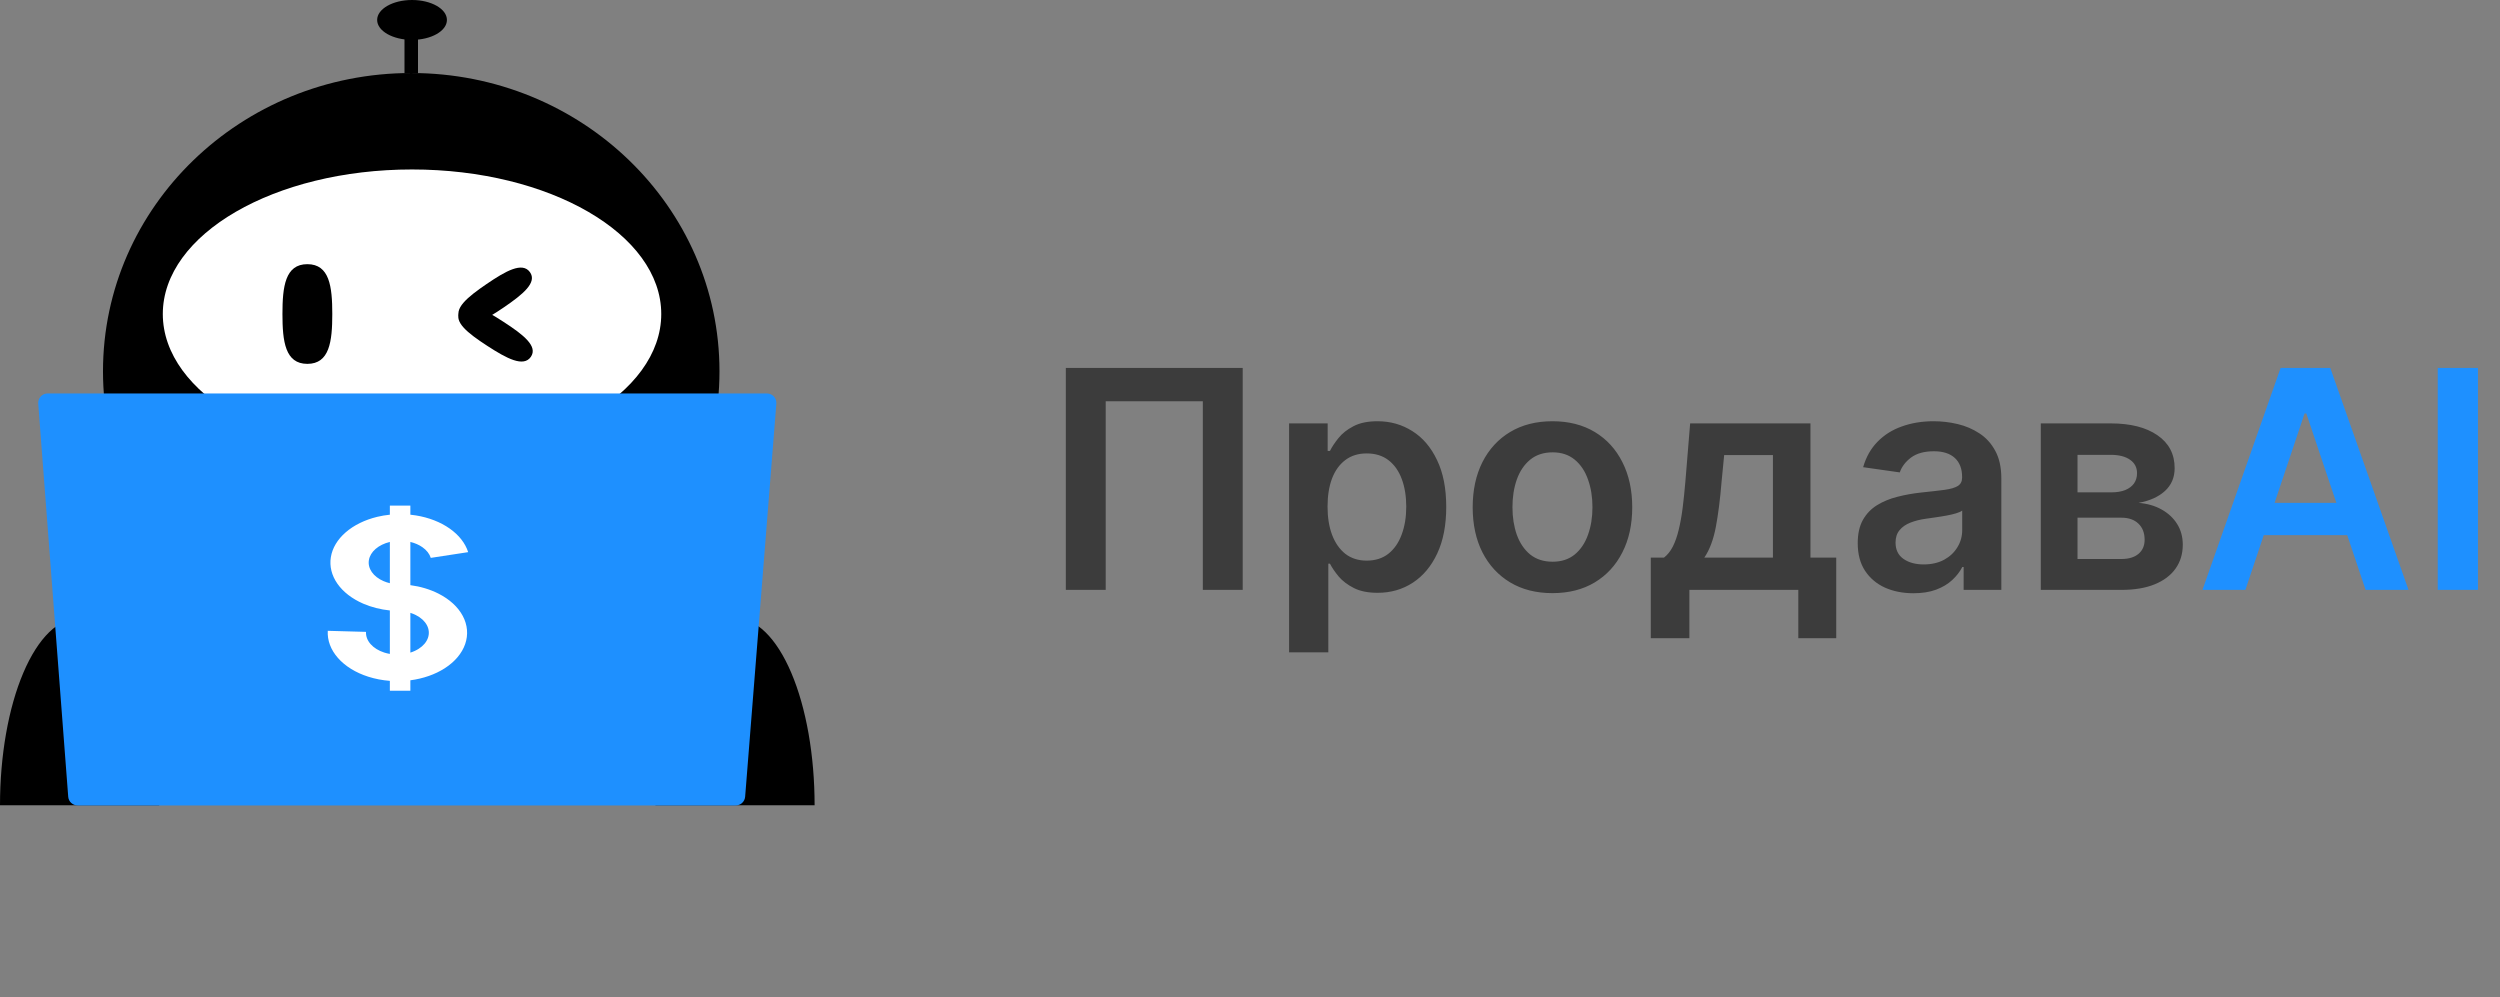
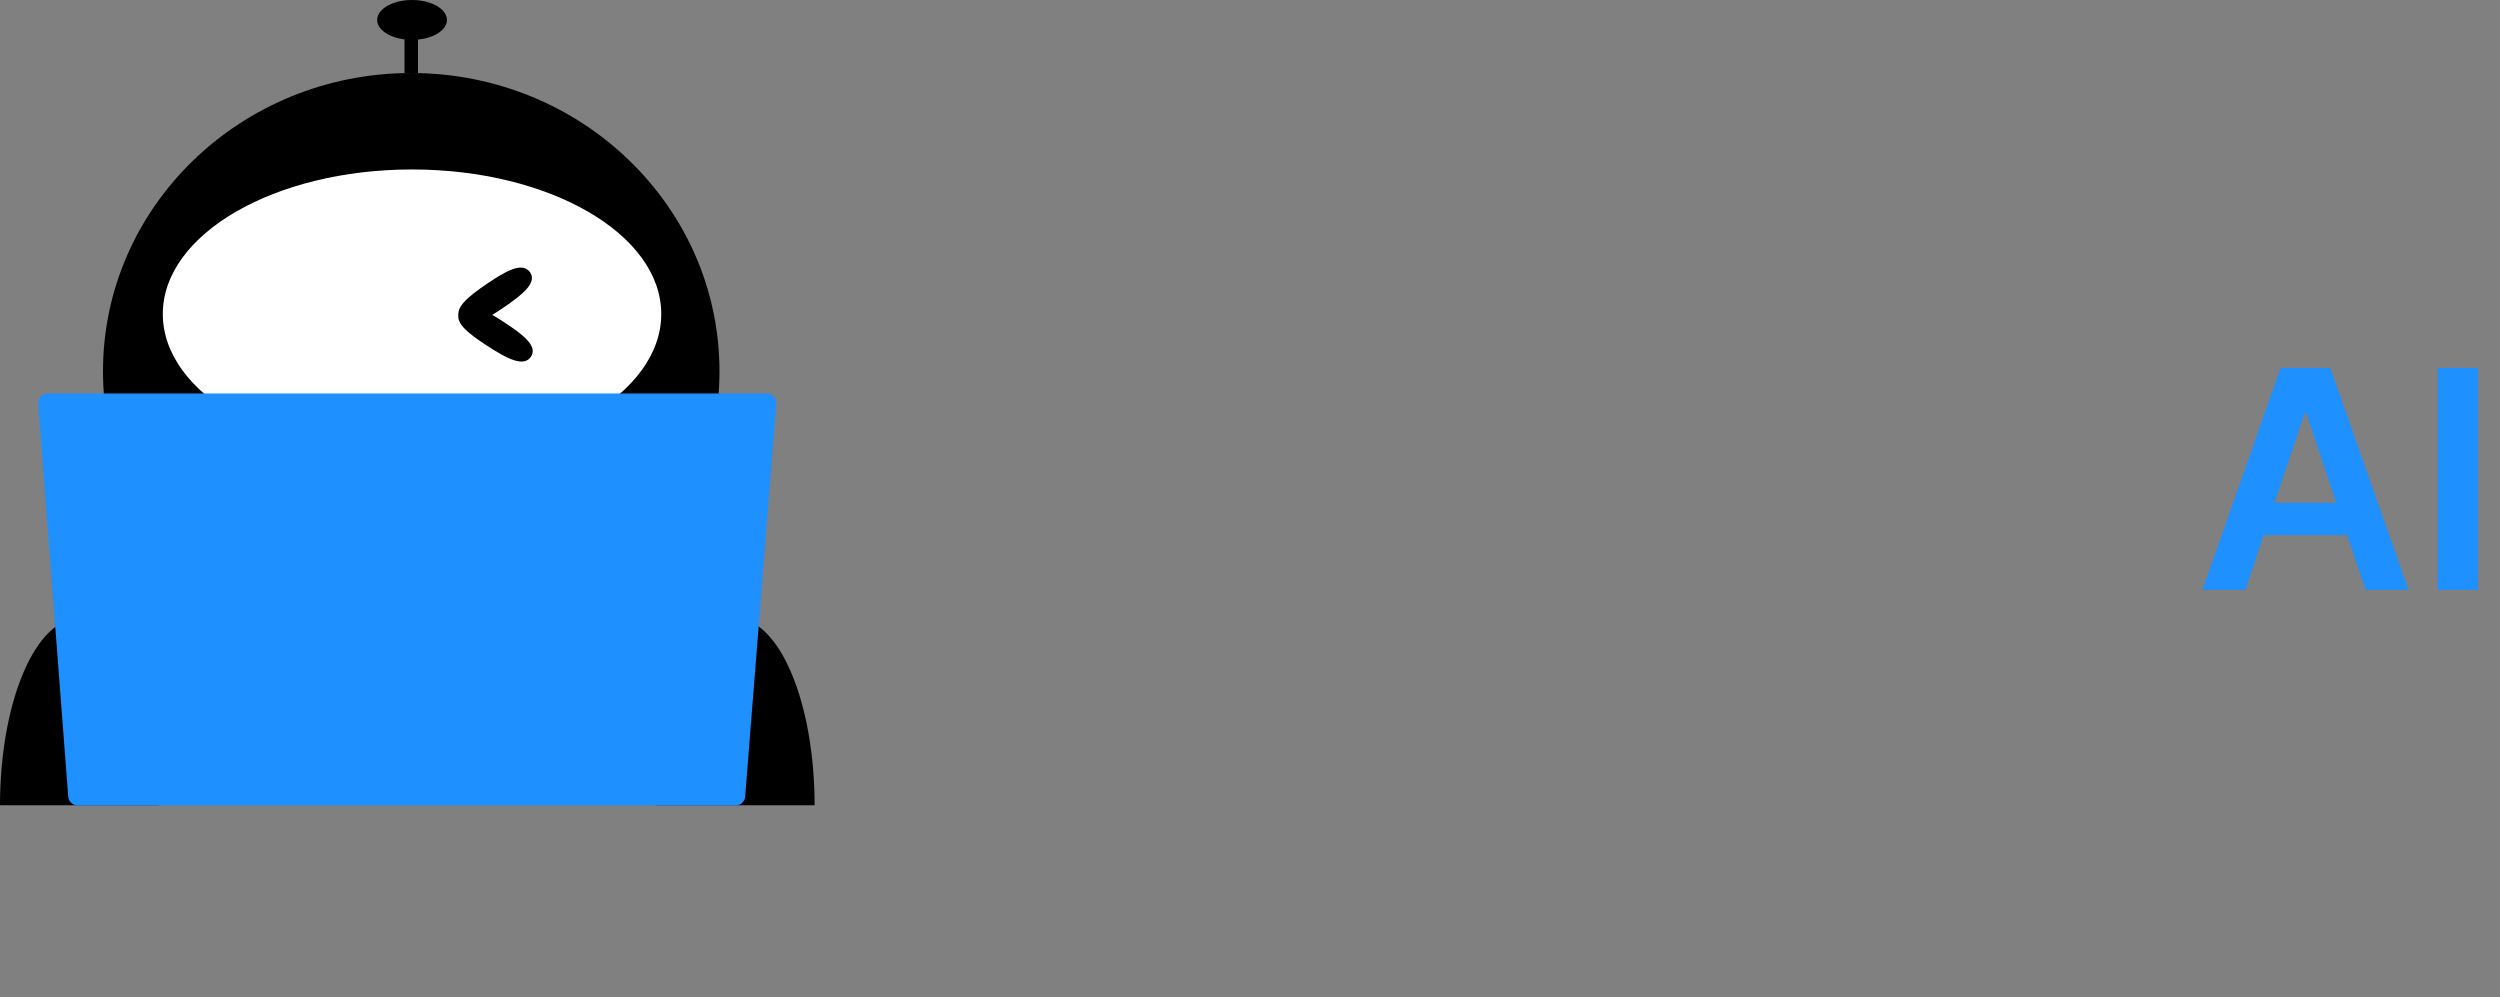
<svg xmlns="http://www.w3.org/2000/svg" width="178" height="71" viewBox="0 0 178 71" fill="none">
  <rect x="0" y="0" width="178" height="71" fill="#808080" stroke="none" />
-   <path d="M88.481 26.195V42H85.641V28.572H78.727V42H75.887V26.195H88.481ZM91.782 46.445V30.146H94.53V32.107H94.692C94.836 31.819 95.039 31.512 95.301 31.188C95.564 30.859 95.919 30.579 96.366 30.347C96.814 30.11 97.385 29.992 98.079 29.992C98.995 29.992 99.821 30.226 100.557 30.695C101.298 31.157 101.884 31.844 102.316 32.755C102.754 33.66 102.972 34.772 102.972 36.089C102.972 37.39 102.759 38.496 102.332 39.407C101.905 40.318 101.323 41.012 100.588 41.491C99.852 41.969 99.019 42.208 98.087 42.208C97.408 42.208 96.845 42.095 96.397 41.869C95.95 41.642 95.59 41.37 95.317 41.051C95.049 40.727 94.841 40.421 94.692 40.133H94.576V46.445H91.782ZM94.522 36.073C94.522 36.84 94.63 37.511 94.846 38.087C95.067 38.664 95.384 39.114 95.795 39.438C96.212 39.757 96.716 39.916 97.308 39.916C97.925 39.916 98.442 39.752 98.859 39.422C99.276 39.088 99.59 38.633 99.8 38.057C100.017 37.475 100.125 36.814 100.125 36.073C100.125 35.338 100.019 34.684 99.808 34.113C99.597 33.542 99.283 33.094 98.867 32.77C98.45 32.446 97.93 32.284 97.308 32.284C96.711 32.284 96.204 32.441 95.788 32.755C95.371 33.069 95.054 33.509 94.838 34.075C94.627 34.641 94.522 35.307 94.522 36.073ZM110.535 42.231C109.377 42.231 108.374 41.977 107.525 41.468C106.676 40.958 106.018 40.246 105.55 39.33C105.087 38.414 104.855 37.344 104.855 36.12C104.855 34.895 105.087 33.822 105.55 32.901C106.018 31.981 106.676 31.265 107.525 30.756C108.374 30.247 109.377 29.992 110.535 29.992C111.693 29.992 112.696 30.247 113.545 30.756C114.393 31.265 115.049 31.981 115.512 32.901C115.981 33.822 116.215 34.895 116.215 36.12C116.215 37.344 115.981 38.414 115.512 39.33C115.049 40.246 114.393 40.958 113.545 41.468C112.696 41.977 111.693 42.231 110.535 42.231ZM110.55 39.994C111.178 39.994 111.703 39.821 112.125 39.477C112.547 39.127 112.86 38.658 113.066 38.072C113.277 37.486 113.383 36.832 113.383 36.112C113.383 35.386 113.277 34.73 113.066 34.144C112.86 33.552 112.547 33.082 112.125 32.732C111.703 32.382 111.178 32.207 110.55 32.207C109.907 32.207 109.372 32.382 108.945 32.732C108.523 33.082 108.207 33.552 107.996 34.144C107.79 34.73 107.687 35.386 107.687 36.112C107.687 36.832 107.79 37.486 107.996 38.072C108.207 38.658 108.523 39.127 108.945 39.477C109.372 39.821 109.907 39.994 110.55 39.994ZM117.536 45.442V39.7H118.478C118.73 39.505 118.941 39.24 119.111 38.905C119.28 38.566 119.419 38.167 119.527 37.709C119.64 37.246 119.733 36.729 119.805 36.158C119.877 35.582 119.941 34.962 119.998 34.298L120.338 30.146H128.904V39.7H130.74V45.442H128.039V42H120.284V45.442H117.536ZM121.349 39.7H126.233V32.4H122.761L122.576 34.298C122.473 35.554 122.336 36.629 122.167 37.524C121.997 38.419 121.724 39.145 121.349 39.7ZM136.237 42.239C135.486 42.239 134.809 42.105 134.207 41.838C133.61 41.565 133.137 41.164 132.787 40.634C132.442 40.104 132.27 39.451 132.27 38.674C132.27 38.005 132.394 37.452 132.641 37.015C132.888 36.578 133.224 36.228 133.651 35.965C134.079 35.703 134.56 35.505 135.095 35.371C135.635 35.232 136.193 35.132 136.769 35.07C137.464 34.998 138.027 34.934 138.459 34.877C138.891 34.815 139.205 34.723 139.401 34.599C139.601 34.471 139.702 34.273 139.702 34.005V33.959C139.702 33.377 139.529 32.927 139.185 32.608C138.84 32.289 138.343 32.13 137.695 32.13C137.011 32.13 136.468 32.279 136.067 32.577C135.671 32.876 135.403 33.228 135.264 33.635L132.656 33.264C132.862 32.544 133.201 31.942 133.675 31.458C134.148 30.97 134.727 30.604 135.411 30.363C136.095 30.116 136.852 29.992 137.68 29.992C138.251 29.992 138.819 30.059 139.385 30.193C139.951 30.327 140.468 30.548 140.936 30.857C141.405 31.16 141.78 31.574 142.063 32.099C142.351 32.624 142.495 33.28 142.495 34.067V42H139.81V40.372H139.717C139.547 40.701 139.308 41.01 138.999 41.298C138.696 41.581 138.313 41.81 137.85 41.985C137.392 42.154 136.854 42.239 136.237 42.239ZM136.962 40.187C137.523 40.187 138.009 40.076 138.421 39.855C138.832 39.628 139.149 39.33 139.37 38.959C139.596 38.589 139.709 38.185 139.709 37.748V36.351C139.622 36.423 139.473 36.49 139.262 36.552C139.056 36.614 138.825 36.667 138.567 36.714C138.31 36.76 138.055 36.801 137.803 36.837C137.551 36.873 137.333 36.904 137.147 36.93C136.731 36.986 136.358 37.079 136.028 37.208C135.699 37.336 135.439 37.516 135.249 37.748C135.059 37.974 134.963 38.267 134.963 38.628C134.963 39.142 135.151 39.531 135.527 39.793C135.902 40.055 136.381 40.187 136.962 40.187ZM145.304 42V30.146H150.282C151.686 30.146 152.795 30.427 153.608 30.988C154.426 31.549 154.835 32.331 154.835 33.334C154.835 33.997 154.603 34.54 154.14 34.962C153.683 35.379 153.057 35.659 152.265 35.803C152.888 35.855 153.433 36.011 153.901 36.274C154.374 36.536 154.745 36.881 155.012 37.308C155.28 37.735 155.414 38.226 155.414 38.782C155.414 39.435 155.241 40.004 154.897 40.487C154.557 40.966 154.061 41.339 153.407 41.606C152.759 41.869 151.972 42 151.046 42H145.304ZM147.92 39.801H151.046C151.56 39.801 151.964 39.68 152.257 39.438C152.551 39.191 152.697 38.857 152.697 38.435C152.697 37.946 152.551 37.563 152.257 37.285C151.964 37.002 151.56 36.86 151.046 36.86H147.92V39.801ZM147.92 35.055H150.336C150.717 35.055 151.043 35.001 151.316 34.893C151.589 34.779 151.797 34.623 151.941 34.422C152.085 34.216 152.157 33.972 152.157 33.689C152.157 33.282 151.99 32.963 151.655 32.732C151.326 32.5 150.868 32.385 150.282 32.385H147.92V35.055Z" fill="#3C3C3C" />
  <path d="M159.872 42H156.816L162.38 26.195H165.915L171.486 42H168.431L164.209 29.437H164.086L159.872 42ZM159.973 35.803H168.307V38.103H159.973V35.803ZM176.431 26.195V42H173.568V26.195H176.431Z" fill="#1E90FF" />
  <g clip-path="url(#clip0_118_62)">
    <path d="M58 57.333C58 55.582 57.853 53.849 57.569 52.231C57.284 50.613 56.867 49.143 56.34 47.905C55.814 46.667 55.189 45.685 54.502 45.015C53.814 44.345 53.078 44 52.333 44C51.589 44 50.852 44.345 50.165 45.015C49.477 45.685 48.853 46.667 48.326 47.905C47.8 49.143 47.383 50.613 47.098 52.231C46.813 53.849 46.667 55.582 46.667 57.333H52.333H58Z" fill="black" />
    <path d="M11.333 57.333C11.333 55.582 11.187 53.849 10.902 52.231C10.617 50.613 10.2 49.143 9.674 47.905C9.147 46.667 8.523 45.685 7.835 45.015C7.148 44.345 6.411 44 5.667 44C4.923 44 4.186 44.345 3.498 45.015C2.811 45.685 2.186 46.667 1.66 47.905C1.134 49.143 0.716 50.613 0.431 52.231C0.147 53.849 -6.50562e-08 55.582 0 57.333H5.667H11.333Z" fill="black" />
    <path d="M29.28 47.674C41.401 47.674 51.227 38.165 51.227 26.436C51.227 14.707 41.401 5.199 29.28 5.199C17.159 5.199 7.333 14.707 7.333 26.436C7.333 38.165 17.159 47.674 29.28 47.674Z" fill="black" />
    <path d="M47.081 22.358C47.081 28.042 39.137 32.65 29.337 32.65C19.537 32.65 11.592 28.042 11.592 22.358C11.592 16.674 19.537 12.066 29.337 12.066C39.137 12.066 47.081 16.674 47.081 22.358Z" fill="white" />
    <path d="M34.691 24.623C36.079 25.525 37.271 26.163 37.795 25.41C38.32 24.656 37.26 23.83 35.871 22.928C34.482 22.025 33.291 21.388 32.766 22.141C32.242 22.894 33.302 23.72 34.691 24.623Z" fill="black" />
-     <path d="M23.659 22.358C23.659 24.318 23.461 25.907 21.884 25.907C20.307 25.907 20.11 24.318 20.11 22.358C20.11 20.398 20.307 18.809 21.884 18.809C23.461 18.809 23.659 20.398 23.659 22.358Z" fill="black" />
    <path d="M34.648 20.221C36.013 19.291 37.188 18.63 37.728 19.371C38.269 20.113 37.23 20.96 35.865 21.89C34.5 22.82 33.325 23.482 32.785 22.74C32.244 21.999 33.283 21.152 34.648 20.221Z" fill="black" />
    <path d="M29.761 0.858H28.8V5.199H29.761V0.858Z" fill="black" />
    <path d="M31.821 1.42C31.821 2.204 30.709 2.839 29.337 2.839C27.965 2.839 26.853 2.204 26.853 1.42C26.853 0.636 27.965 5.72205e-06 29.337 5.72205e-06C30.709 5.72205e-06 31.821 0.636 31.821 1.42Z" fill="black" />
    <path d="M2.722 28.738C2.692 28.347 3.001 28.014 3.392 28.014H54.605C54.998 28.014 55.307 28.349 55.276 28.74L53.054 56.728C53.026 57.078 52.734 57.347 52.383 57.347H5.527C5.176 57.347 4.883 57.077 4.857 56.726L2.722 28.738Z" fill="#1E90FF" />
-     <path d="M29.218 36.646C29.35 36.659 29.482 36.677 29.613 36.698C30.525 36.845 31.358 37.169 32.017 37.632C32.675 38.095 33.132 38.677 33.333 39.313L30.672 39.721C30.581 39.434 30.376 39.171 30.079 38.963C29.837 38.792 29.541 38.664 29.218 38.586V41.663C29.936 41.758 30.618 41.962 31.214 42.263C32.008 42.664 32.613 43.219 32.952 43.859C33.291 44.498 33.35 45.194 33.12 45.857C32.891 46.52 32.383 47.12 31.662 47.583C30.978 48.022 30.131 48.317 29.218 48.437V49.18H27.758V48.477C27.227 48.437 26.706 48.337 26.216 48.18C25.325 47.895 24.576 47.432 24.064 46.85C23.551 46.269 23.298 45.595 23.337 44.914L26.06 44.989C26.043 45.296 26.157 45.6 26.388 45.862C26.619 46.124 26.956 46.333 27.358 46.462C27.487 46.503 27.621 46.535 27.758 46.559V43.465C27.087 43.395 26.441 43.231 25.861 42.98C25.067 42.636 24.429 42.142 24.021 41.556C23.613 40.971 23.452 40.317 23.557 39.67C23.661 39.023 24.027 38.411 24.612 37.903C25.197 37.394 25.977 37.012 26.862 36.798C27.154 36.728 27.454 36.677 27.758 36.646V36H29.218V36.646ZM29.218 46.466C29.435 46.398 29.636 46.306 29.813 46.192C30.139 45.984 30.367 45.713 30.471 45.414C30.574 45.115 30.548 44.802 30.395 44.513C30.242 44.225 29.969 43.974 29.611 43.794C29.488 43.731 29.355 43.678 29.218 43.635V46.466ZM27.755 38.587C27.356 38.683 27.004 38.856 26.74 39.085C26.477 39.314 26.312 39.59 26.265 39.882C26.217 40.173 26.29 40.468 26.474 40.732C26.658 40.996 26.945 41.218 27.304 41.374C27.447 41.436 27.6 41.486 27.758 41.524V38.586C27.757 38.586 27.756 38.587 27.755 38.587Z" fill="white" />
  </g>
  <defs>
    <clipPath id="clip0_118_62">
      <rect width="58" height="70.693" fill="white" />
    </clipPath>
  </defs>
</svg>